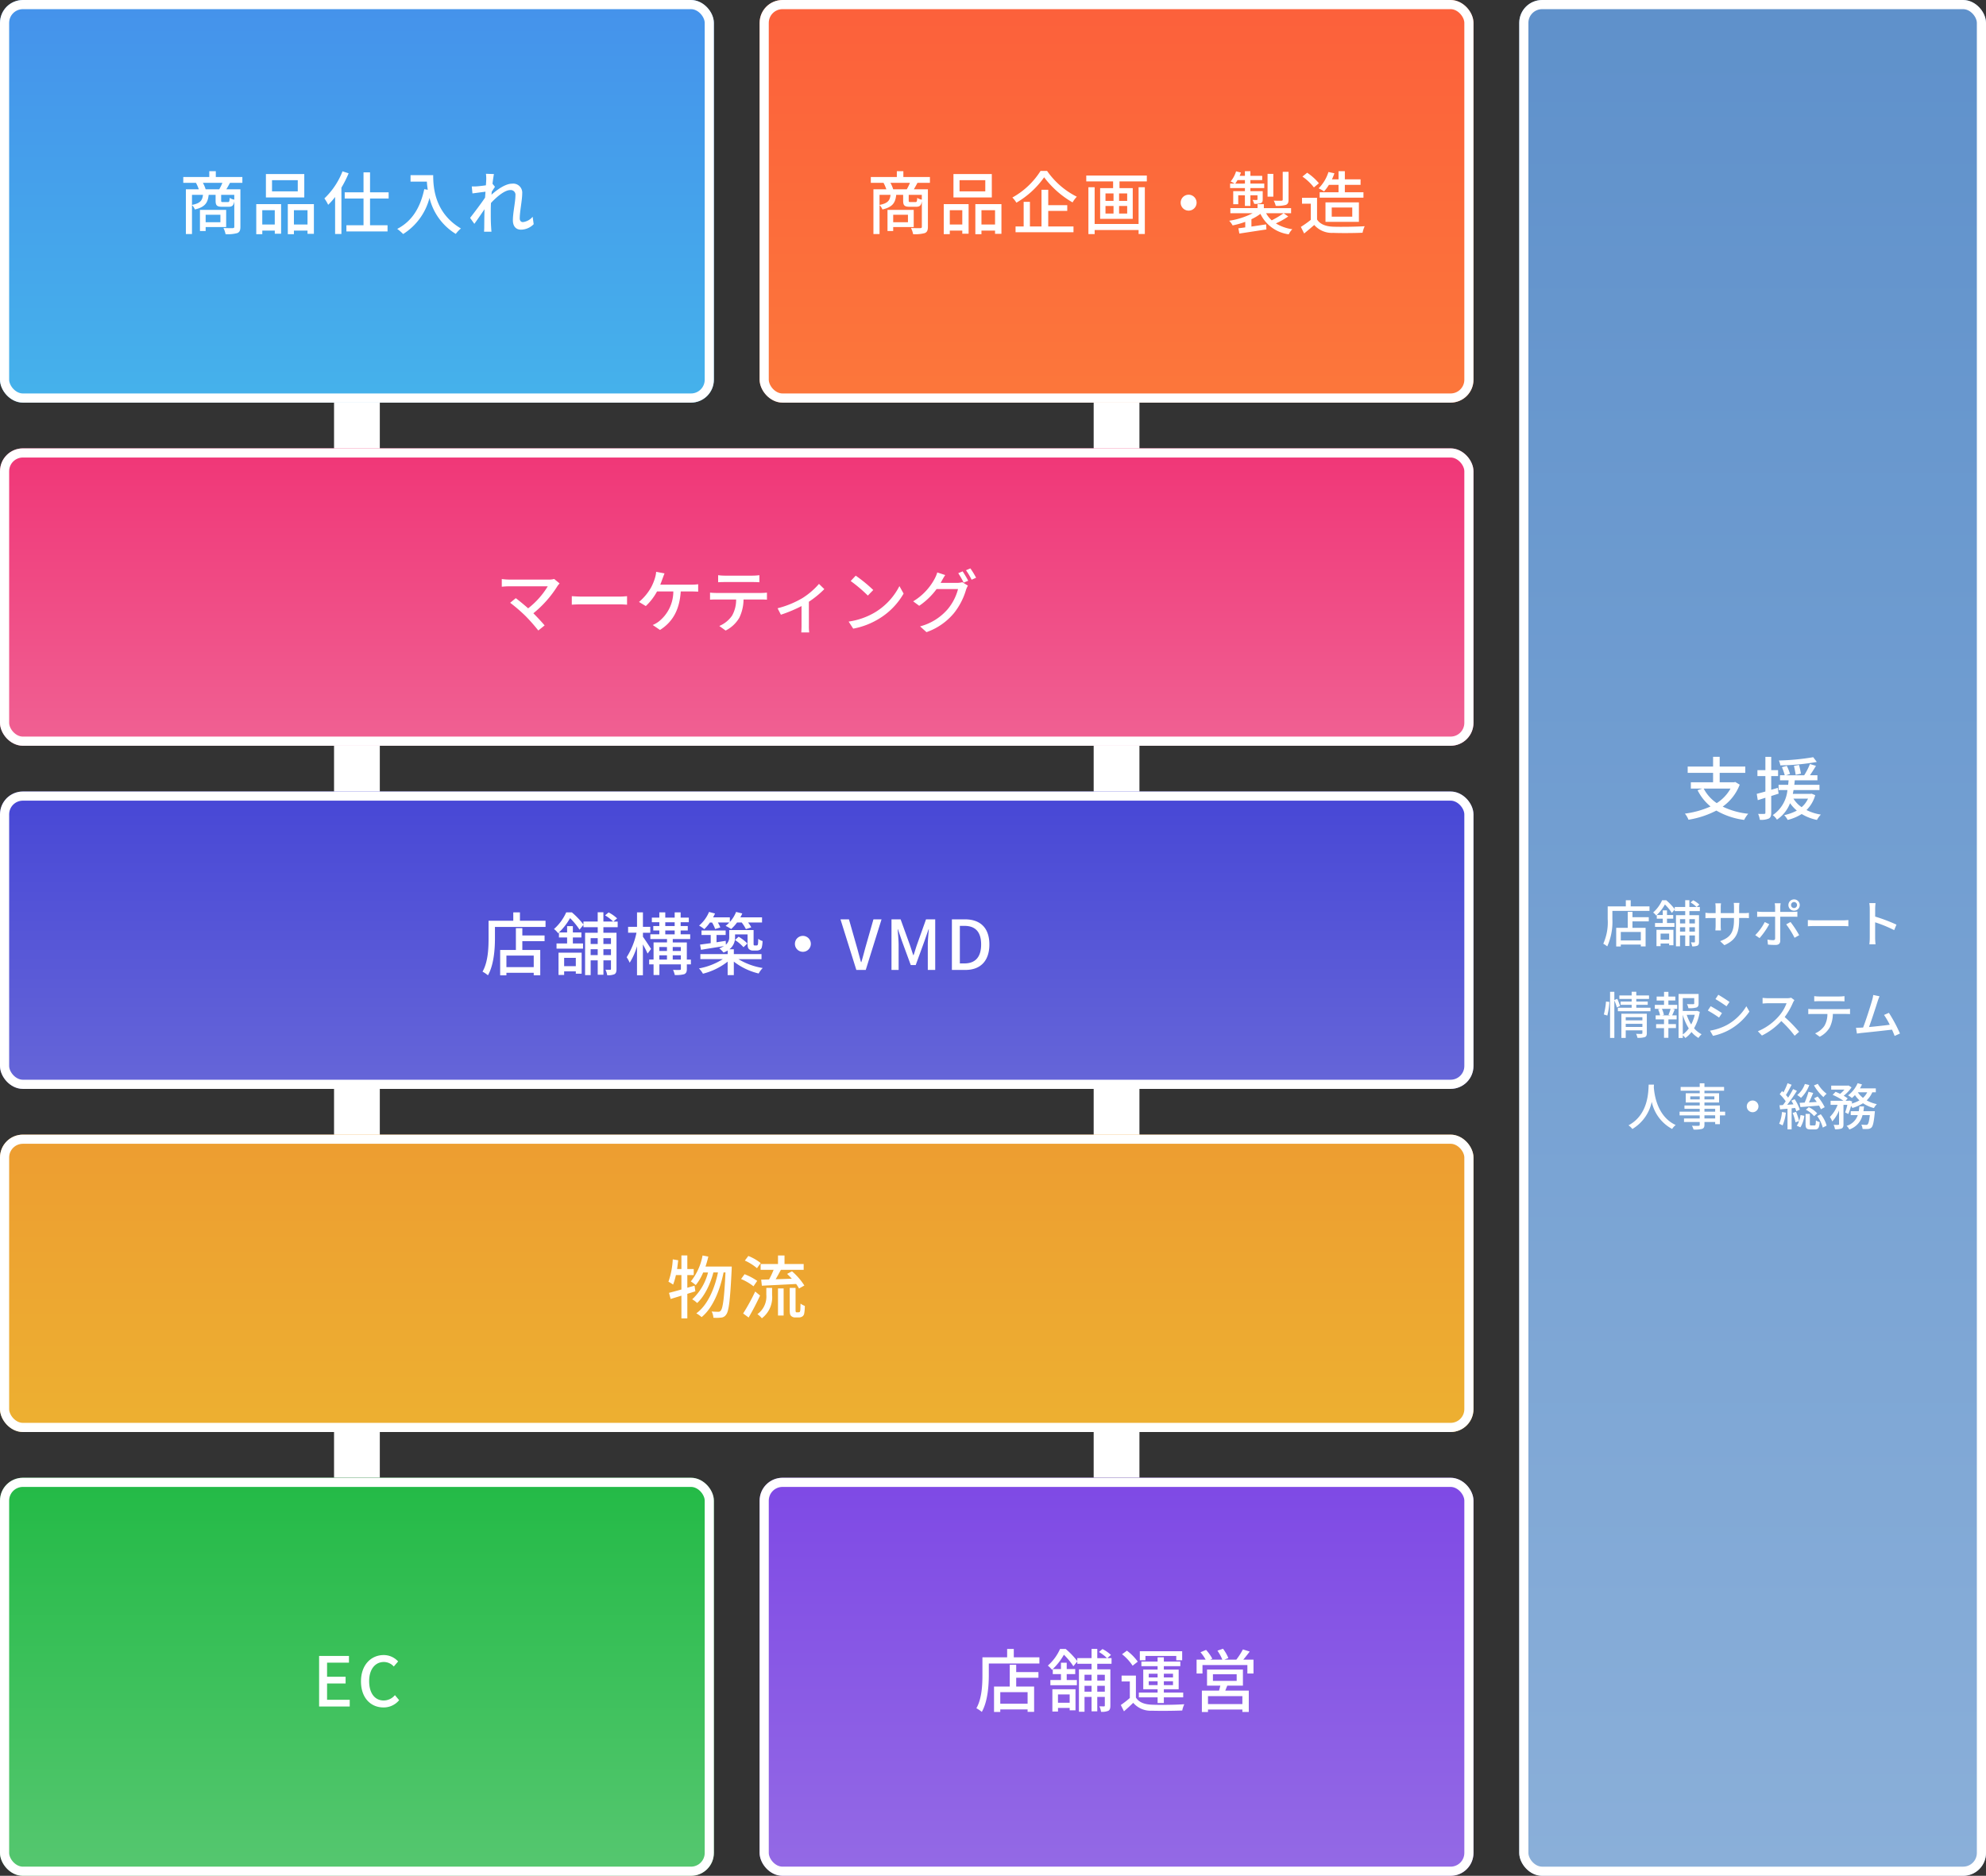
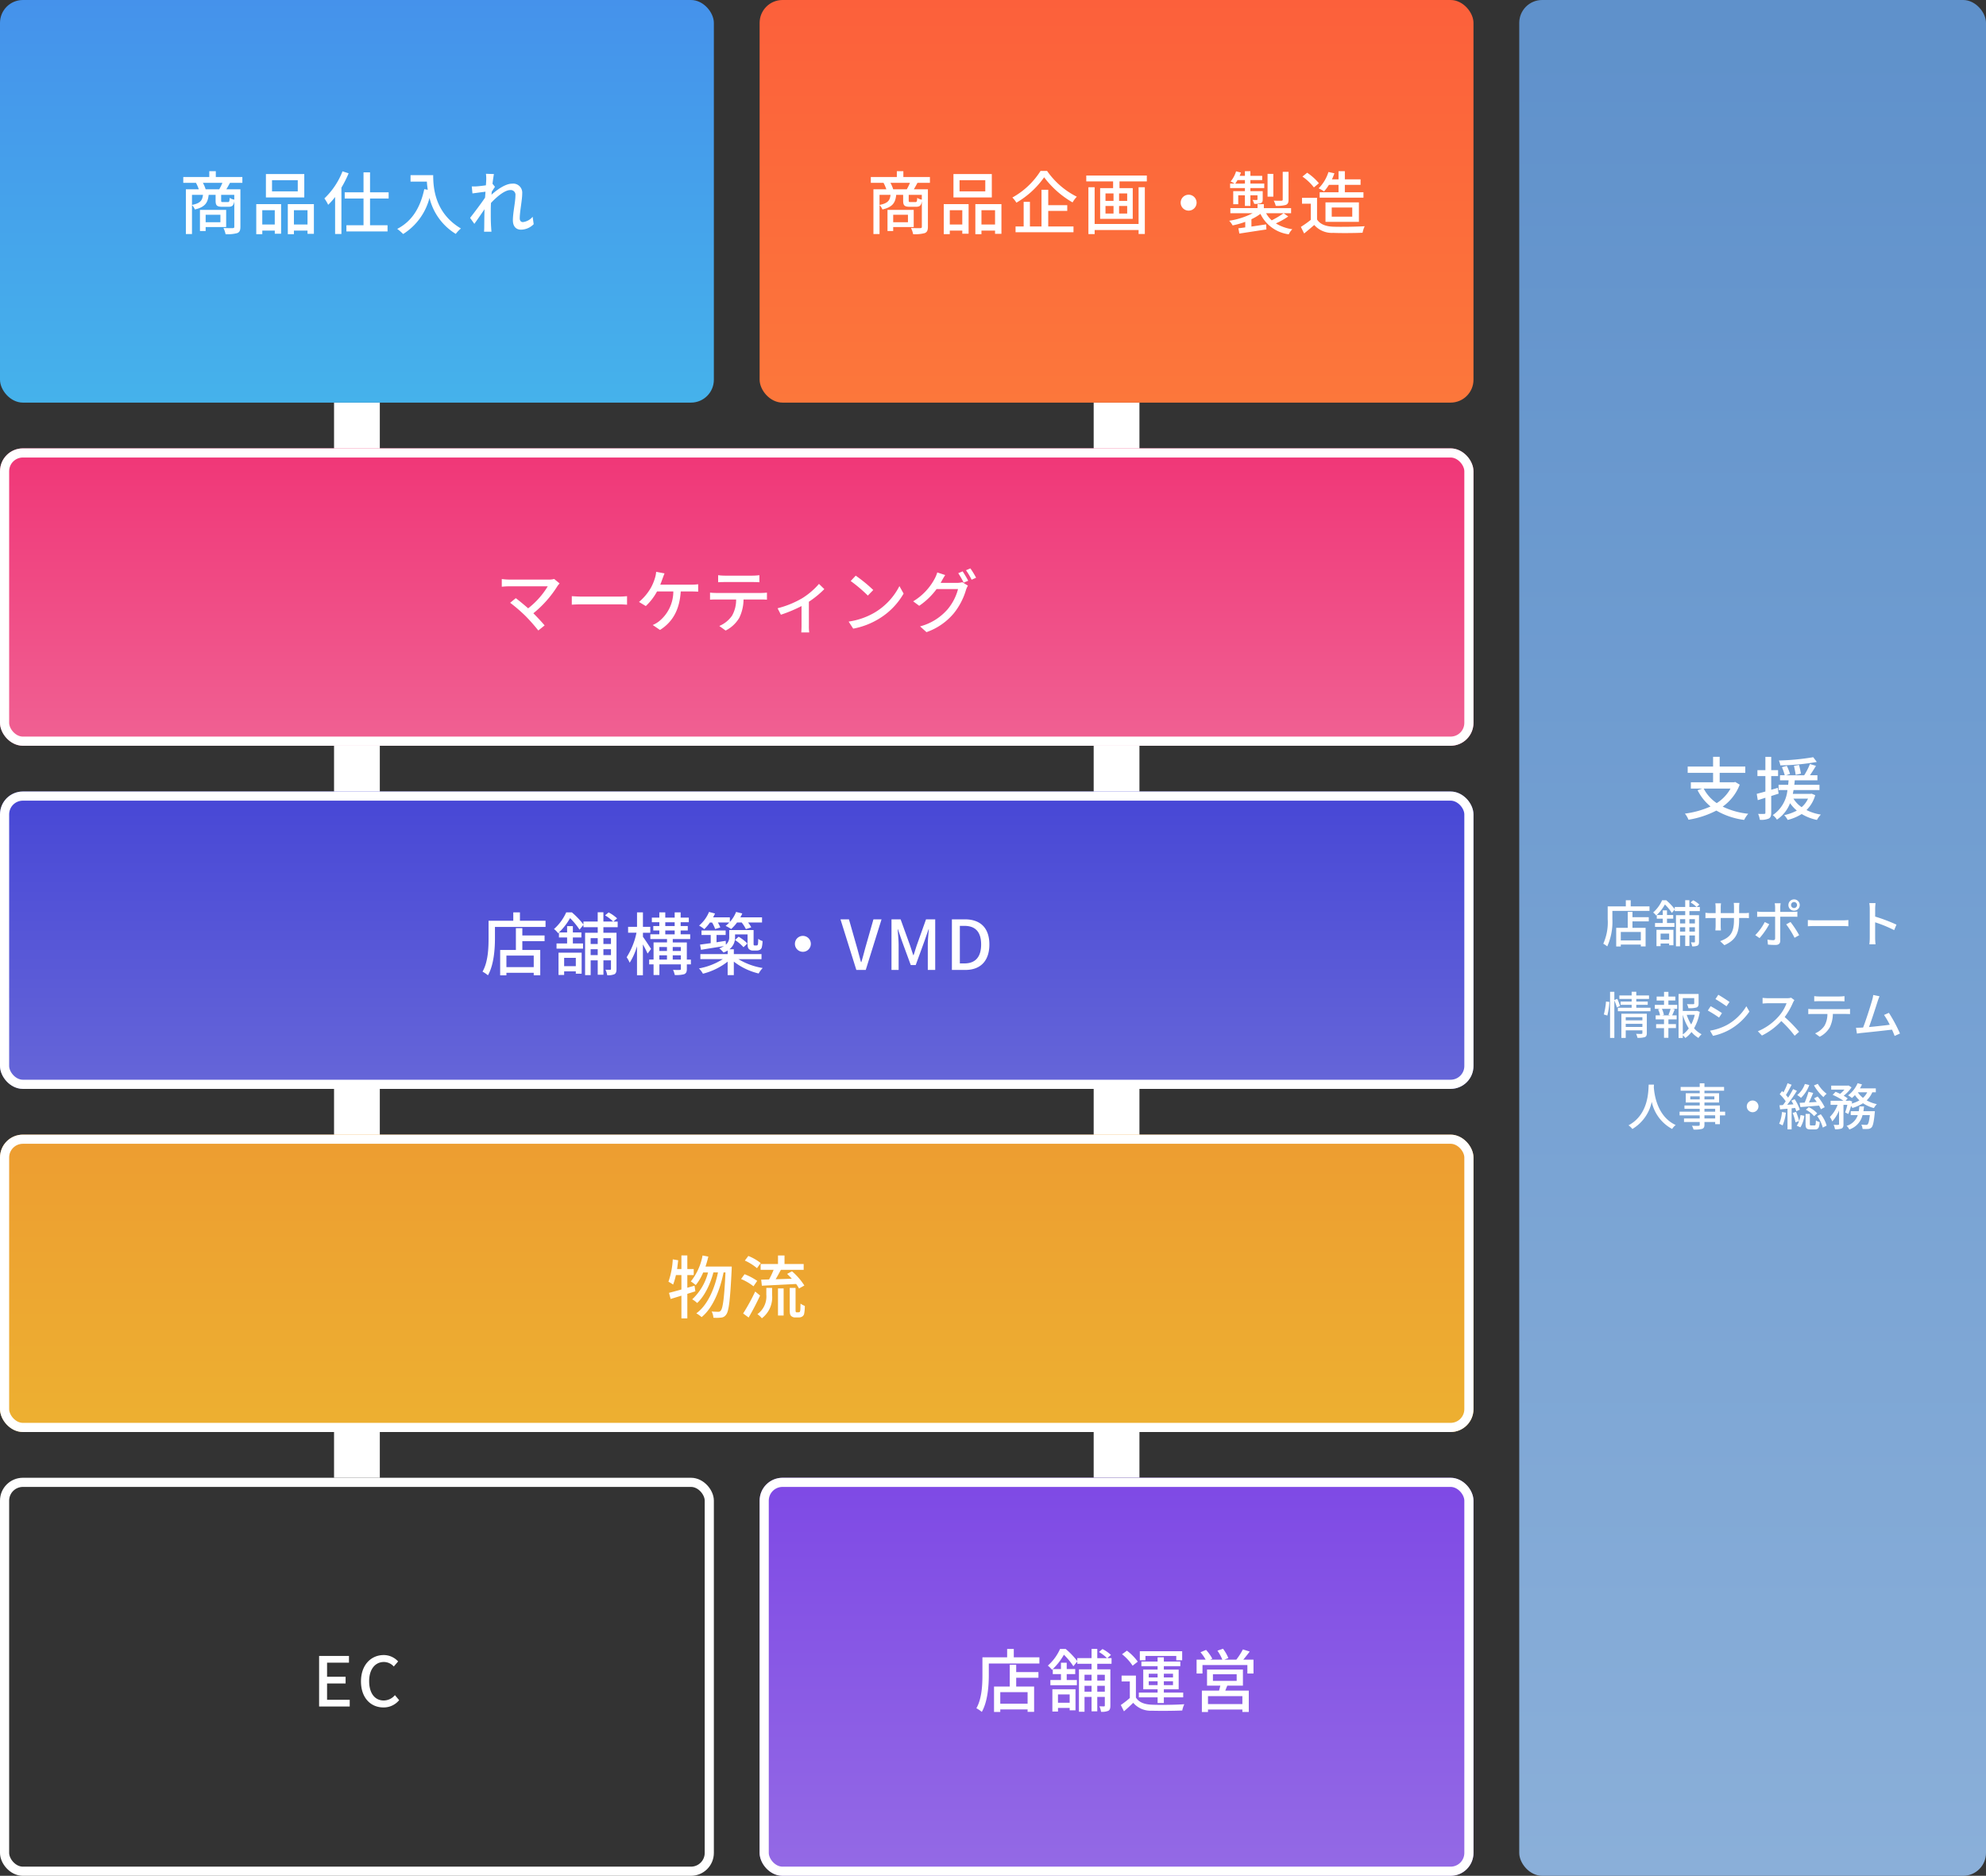
<svg xmlns="http://www.w3.org/2000/svg" width="434" height="410">
  <rect width="100%" height="100%" fill="#333333" stroke="none" />
  <defs>
    <linearGradient id="a" x1=".5" x2=".5" y2="1" gradientUnits="objectBoundingBox">
      <stop offset="0" stop-color="#5f91cb" />
      <stop offset="1" stop-color="#8aafd9" />
    </linearGradient>
    <linearGradient id="b" x1=".5" x2=".5" y2="1" gradientUnits="objectBoundingBox">
      <stop offset="0" stop-color="#4592eb" />
      <stop offset="1" stop-color="#45b2eb" />
    </linearGradient>
    <linearGradient id="c" x1=".5" x2=".5" y2="1" gradientUnits="objectBoundingBox">
      <stop offset="0" stop-color="#23ba46" />
      <stop offset="1" stop-color="#56c770" />
    </linearGradient>
    <linearGradient id="d" x1=".5" x2=".5" y2="1" gradientUnits="objectBoundingBox">
      <stop offset="0" stop-color="#fc603b" />
      <stop offset="1" stop-color="#fc773b" />
    </linearGradient>
    <linearGradient id="e" x1=".5" x2=".5" y2="1" gradientUnits="objectBoundingBox">
      <stop offset="0" stop-color="#7e49e5" />
      <stop offset="1" stop-color="#946ae5" />
    </linearGradient>
    <linearGradient id="f" x1=".5" x2=".5" y2="1" gradientUnits="objectBoundingBox">
      <stop offset="0" stop-color="#f03677" />
      <stop offset="1" stop-color="#f06193" />
    </linearGradient>
    <linearGradient id="g" x1=".5" x2=".5" y2="1" gradientUnits="objectBoundingBox">
      <stop offset="0" stop-color="#4747d6" />
      <stop offset="1" stop-color="#6666d8" />
    </linearGradient>
    <linearGradient id="h" x1=".5" x2=".5" y2="1" gradientUnits="objectBoundingBox">
      <stop offset="0" stop-color="#ed9d31" />
      <stop offset="1" stop-color="#edb031" />
    </linearGradient>
  </defs>
  <path fill="#fff" d="M73 88h10v235H73zm166 0h10v235h-10z" />
  <g transform="translate(332)" stroke="#fff" stroke-width="2" fill="url(#a)">
    <rect width="102" height="410" rx="5" stroke="none" />
-     <rect x="1" y="1" width="100" height="408" rx="4" fill="none" />
  </g>
  <g stroke="#fff" stroke-width="2" fill="url(#b)">
    <rect width="156" height="88" rx="5" stroke="none" />
-     <rect x="1" y="1" width="154" height="86" rx="4" fill="none" />
  </g>
  <g transform="translate(0 323)" stroke="#fff" stroke-width="2" fill="url(#c)">
-     <rect width="156" height="87" rx="5" stroke="none" />
    <rect x="1" y="1" width="154" height="85" rx="4" fill="none" />
  </g>
  <g transform="translate(166)" stroke="#fff" stroke-width="2" fill="url(#d)">
    <rect width="156" height="88" rx="5" stroke="none" />
-     <rect x="1" y="1" width="154" height="86" rx="4" fill="none" />
  </g>
  <g transform="translate(166 323)" stroke="#fff" stroke-width="2" fill="url(#e)">
    <rect width="156" height="87" rx="5" stroke="none" />
    <rect x="1" y="1" width="154" height="85" rx="4" fill="none" />
  </g>
  <g transform="translate(0 98)" stroke="#fff" stroke-width="2" fill="url(#f)">
    <rect width="322" height="65" rx="5" stroke="none" />
    <rect x="1" y="1" width="320" height="63" rx="4" fill="none" />
  </g>
  <g transform="translate(0 173)" stroke="#fff" stroke-width="2" fill="url(#g)">
    <rect width="322" height="65" rx="5" stroke="none" />
    <rect x="1" y="1" width="320" height="63" rx="4" fill="none" />
  </g>
  <g transform="translate(0 248)" stroke="#fff" stroke-width="2" fill="url(#h)">
    <rect width="322" height="65" rx="5" stroke="none" />
    <rect x="1" y="1" width="320" height="63" rx="4" fill="none" />
  </g>
  <path d="M48.165 46.94v1.635H44.94V46.94zm1.26 2.685v-3.75h-5.73V50.5h1.245v-.87zm-4.485-8.25a7.347 7.347 0 00-.6-1.41h4.26a11.162 11.162 0 01-.69 1.41zm6.255 2.265a2.658 2.658 0 01-1.005-.39c-.045.81-.1.915-.39.915h-1.08c-.345 0-.39-.03-.39-.33V42.59h2.865zm-9.24-1.05h2.4c-.135 1.245-.6 1.845-2.4 2.2zm11.01-2.625V38.69H47.16v-1.275h-1.425v1.275H40.05v1.275h2.775a8.365 8.365 0 01.615 1.41h-2.82v9.78h1.335v-6.33a2.8 2.8 0 01.63.96c2.22-.525 2.835-1.455 3.015-3.2h1.515v1.26c0 1.05.27 1.35 1.44 1.35h1.4c.765 0 1.095-.255 1.245-1.215v5.57c0 .225-.075.3-.345.315-.255 0-1.125.015-2.025-.03a5.345 5.345 0 01.465 1.35 7.9 7.9 0 002.565-.24c.525-.225.675-.645.675-1.38v-8.19H49.46c.255-.4.51-.885.8-1.41zm12.105 1.86h-5.625V39.38h5.625zm1.425-3.78H58.11v5.115h8.385zm-6.45 7.9v3.125h-2.73v-3.12zM56 51.185h1.32v-.78h2.73v.675h1.38v-6.465H56zm8.23-2.115v-3.12h2.97v3.12zm-1.335-4.455v6.57h1.335v-.78h2.97v.705h1.395v-6.495zm11.955-7.17a16.38 16.38 0 01-3.96 5.925 8.677 8.677 0 01.825 1.395 14.279 14.279 0 001.515-1.71v8.085h1.38V41.015a24.5 24.5 0 001.575-3.135zm10.08 5.94v-1.35h-4.065V37.67H79.44v4.365h-4.11v1.35h4.11v5.85H75.7v1.35h8.99v-1.35h-3.825v-5.85zm4.785-5.1v1.41h3.57a16.575 16.575 0 00.195 1.785l-.765-.135c-.87 4.065-2.685 7.02-5.91 8.685a10.669 10.669 0 011.295 1.125 13.229 13.229 0 005.76-7.9 12.727 12.727 0 005.74 7.87 7.048 7.048 0 011.125-1.185c-5.715-3.375-6.06-8.94-6.06-11.655zm16.545.915c0 .165-.03.66-.075 1.305-.72.105-1.5.195-1.965.225a9.54 9.54 0 01-1.125.015l.15 1.53c.9-.12 2.145-.285 2.85-.375L106 43.2c-.81 1.215-2.445 3.375-3.27 4.425l.93 1.305c.63-.87 1.515-2.16 2.22-3.2-.045 1.665-.045 2.52-.06 3.93 0 .24-.015.675-.045.99h1.625c-.03-.315-.06-.75-.075-1.02-.09-1.365-.075-2.43-.075-3.735 0-.465.015-.99.045-1.53 1.305-1.41 3.03-2.82 4.2-2.82a1.03 1.03 0 011.14 1.185c0 1.41-.555 3.765-.555 5.415 0 1.335.7 2.055 1.755 2.055a3.941 3.941 0 002.79-1.2l-.225-1.625a3.266 3.266 0 01-2.13 1.17c-.465 0-.69-.36-.69-.81 0-1.545.54-3.96.54-5.475a1.974 1.974 0 00-2.205-2.115c-1.485 0-3.33 1.35-4.515 2.415.03-.225.045-.435.06-.645.24-.375.525-.81.705-1.08l-.5-.63-.045.015c.12-.99.24-1.785.315-2.175l-1.74-.06a8.344 8.344 0 01.065 1.215zm16.025 88.32l-1.185-.975a3.851 3.851 0 01-1.155.135h-8.67a13 13 0 01-1.62-.12v1.68c.315-.03 1.02-.09 1.62-.09h8.43a17.687 17.687 0 01-4.29 4.815c-1.005-.885-2.13-1.8-2.7-2.22l-1.23 1.005a35.183 35.183 0 013.375 2.91 38.723 38.723 0 012.775 3.15l1.38-1.11c-.6-.72-1.575-1.77-2.46-2.655a23.979 23.979 0 005.3-6c.1-.145.265-.33.43-.525zm2.67 2.79v1.86c.51-.045 1.41-.075 2.235-.075h8.16c.66 0 1.35.06 1.68.075v-1.86c-.375.03-.96.09-1.68.09h-8.16c-.81 0-1.74-.06-2.235-.09zm20.265-4.98l-1.83-.345a6.155 6.155 0 01-.255 1.335 11.157 11.157 0 01-.855 2.08 11.636 11.636 0 01-2.64 3.17l1.485.9a12.576 12.576 0 002.46-3.2h3.555a8.382 8.382 0 01-3.195 6.59 6.067 6.067 0 01-1.305.75l1.59 1.08c2.64-1.665 4.275-4.26 4.53-8.415h2.34c.345 0 .96.015 1.47.045v-1.62a10.284 10.284 0 01-1.47.09h-6.81c.195-.48.36-.945.495-1.32.12-.315.285-.78.435-1.14zm11.715.39v1.545c.42-.03.975-.045 1.47-.045h6.045c.465 0 1.02.015 1.5.045v-1.545a12.826 12.826 0 01-1.5.1h-6.06a11.45 11.45 0 01-1.455-.1zm-1.77 3.81v1.545c.405-.03.915-.045 1.365-.045h4.335a6.99 6.99 0 01-.9 3.555 6.435 6.435 0 01-2.775 2.235l1.38 1a7.21 7.21 0 002.985-2.785 9.33 9.33 0 00.93-4.005h3.855c.39 0 .915.015 1.26.045v-1.545c-.375.045-.945.075-1.26.075h-9.81a13.144 13.144 0 01-1.365-.075zm14.76 3.42l.72 1.41a30.64 30.64 0 004.515-1.89v4.32c0 .48-.03 1.185-.06 1.44h1.74a9.562 9.562 0 01-.075-1.44v-5.265a20.969 20.969 0 003.375-2.76l-1.17-1.14a16.121 16.121 0 01-3.645 3.12 20.7 20.7 0 01-5.4 2.205zM187 125.825l-1.1 1.17a32.534 32.534 0 013.75 3.18l1.185-1.215a31.476 31.476 0 00-3.835-3.135zm-1.55 10.035l1 1.545a16.539 16.539 0 005.75-2.235 15.337 15.337 0 005.265-5.43l-.915-1.635a14.282 14.282 0 01-5.2 5.655 15.586 15.586 0 01-5.9 2.1zm24.915-10.98l-.96.405a17.9 17.9 0 011.185 2.07l.99-.42a21.737 21.737 0 00-1.215-2.055zm1.695-.645l-.96.405a15.054 15.054 0 011.23 2.07l.975-.435a17.731 17.731 0 00-1.245-2.04zm-5.5 1.455l-1.74-.57a7.028 7.028 0 01-.555 1.35 12.83 12.83 0 01-4.71 4.965l1.32.975a15.54 15.54 0 003.8-3.66h4.685a11.264 11.264 0 01-2.28 4.425 12.005 12.005 0 01-6.015 3.735l1.4 1.26a13.637 13.637 0 006-4.155 14.846 14.846 0 002.64-5.1 5.134 5.134 0 01.415-.915l-1.23-.75a4.005 4.005 0 01-1.125.15h-3.615c.09-.135.15-.255.225-.39.165-.3.48-.87.78-1.32zm-89.923 85.695h-5.97v-2.52h5.97zm-2.49-8.52h-1.41v4.77H109.3v5.55h1.365v-.555h5.97v.54h1.425v-5.535h-3.915v-1.92h4.86v-1.245h-4.86zm-.525-1.62v-1.83h-1.455v1.83h-5.4v3.81c0 2.145-.1 5.19-1.32 7.32a7.11 7.11 0 011.185.8c1.305-2.3 1.53-5.775 1.53-8.115v-2.46h11.055v-1.35zm12.21 8.115v1.815h-2.55v-1.815zm-3.78 3.74h1.23v-.785h2.55v.51h1.275v-4.6h-5.055zm11.46-8.04v1.27h-1.65v-1.275zm-1.65 3.705v-1.295h1.65v1.29zm-2.79 0v-1.295h1.545v1.29zm1.545-3.705v1.27h-1.545v-1.275zm4.365-2.4v-1.23h-.93l.8-.7a8.292 8.292 0 00-1.852-1.3l-.78.645a8.68 8.68 0 011.77 1.35h-2.13V199.4h-1.245v2.025H127.5v.645a17.256 17.256 0 00-2.535-2.655h-1.23a10.643 10.643 0 01-2.67 3.645 4.731 4.731 0 01.9.915l.18-.165v1.1h1.785v1.3h-2.31v1.14h5.79v-1.14h-2.22v-1.3h1.86v-1.1h-1.86v-1.38h-1.26v1.38h-1.785a13.451 13.451 0 002.43-3.135 15.206 15.206 0 012.07 2.52l.855-1.05v.51h3.12v1.215h-2.76v9.27h1.215v-3.24h1.545v3.15h1.245v-3.15h1.65v1.875c0 .15-.06.195-.195.195s-.54 0-1.005-.015a3.849 3.849 0 01.375 1.2 3.529 3.529 0 001.6-.225c.345-.21.435-.57.435-1.14v-7.92h-2.865v-1.215zm7.29 4.755c-.24-.4-1.35-2.1-1.77-2.655v-.89h1.605v-1.29H140.5v-3.165h-1.29v3.165h-1.95v1.29h1.83a16 16 0 01-2.145 5.355 7.061 7.061 0 01.66 1.2 13.993 13.993 0 001.6-3.6v6.345h1.29v-6.75c.39.7.825 1.53 1.02 2.01zm4.74 2.325v-.93h1.77v.93zm-2.925-.93h1.665v.93h-1.665zm1.665-1.815v.855h-1.665v-.86zm3.03 0v.855h-1.77v-.86zm-3.4-3.615h2.055v.84h-2.055zm0-1.8h2.055v.82h-2.055zm5.595 8.16h-.885v-3.75h-3.075v-.74h3.81v-1.035h-2.085v-.84h1.56v-.975h-1.56v-.825h1.785v-1.005h-1.785v-1.155h-1.305v1.155h-2.055v-1.155h-1.3v1.155h-1.635v1.005h1.635v.825h-1.32v.975h1.32v.84h-1.965v1.035h3.645v.735h-2.94v3.75h-.96v1.05h.96v2.325h1.275v-2.325h4.695v.975c0 .18-.06.24-.24.24-.2.015-.84.015-1.47-.015a5.218 5.218 0 01.375 1.125 6.668 6.668 0 002.07-.18c.435-.21.57-.525.57-1.155v-.99h.885zm4.635-8.1a7.926 7.926 0 01.67 1.42l1.125-.345a7.7 7.7 0 00-.525-1.08h2.49a6.185 6.185 0 01-.81.735 8.761 8.761 0 011.215.69 9.272 9.272 0 001.29-1.425h1.02a8.311 8.311 0 01.913 1.44l1.172-.375a5.468 5.468 0 00-.69-1.065h3.045v-1.125h-4.74a7.5 7.5 0 00.42-.855l-1.35-.33a7.144 7.144 0 01-1.365 2.19v-1.005h-3.66a8.772 8.772 0 00.42-.84l-1.305-.345a7.931 7.931 0 01-2.175 2.985 8.013 8.013 0 011.14.78 10.113 10.113 0 001.23-1.455zm10.8 8.01v-1.11h-6.049v-1.05h-.963a3.229 3.229 0 001.232-2.69v-.57h2.73v1.89c0 .87.09 1.125.33 1.35a1.294 1.294 0 00.885.3h.7a1.609 1.609 0 00.735-.15.849.849 0 00.45-.51 6.508 6.508 0 00.18-1.425 2.561 2.561 0 01-.942-.485c-.015.525-.03.93-.06 1.11a.464.464 0 01-.135.3.6.6 0 01-.255.045h-.313a.244.244 0 01-.21-.075c-.045-.045-.045-.21-.045-.465v-2.83h-5.325v1.485a2.079 2.079 0 01-.735 1.71l-.03-.84c-.675.105-1.35.21-2.01.315v-1.59h1.995v-.99H153.3v.99h2.01v1.785c-.87.12-1.665.225-2.325.315l.2 1.14c1.38-.24 3.225-.525 5.01-.81a5.444 5.444 0 01-1.02.48 4.964 4.964 0 01.93.93 5.777 5.777 0 00.915-.45v.78h-5.97v1.11h4.9a14.525 14.525 0 01-5.208 2.025 5.427 5.427 0 01.87 1.155 14.421 14.421 0 005.4-2.64v2.955h1.35v-2.955a14.251 14.251 0 005.43 2.595 5.279 5.279 0 01.885-1.2 14.783 14.783 0 01-5.31-1.935zm-5.795-4.19a9.072 9.072 0 011.86 1.575l.855-.81a9.358 9.358 0 00-1.92-1.485zm14.835-.9a1.741 1.741 0 00-1.74 1.74 1.741 1.741 0 001.74 1.74 1.741 1.741 0 001.74-1.74 1.741 1.741 0 00-1.74-1.74zm11.685 7.44h2.055l3.45-11.055h-1.77l-1.635 5.73c-.36 1.26-.615 2.34-1.005 3.615h-.075c-.375-1.275-.63-2.355-1-3.615l-1.635-5.73h-1.85zm7.68 0h1.56v-5.46c0-.99-.135-2.415-.21-3.42h.06l.87 2.55 1.935 5.265h1.08l1.92-5.265.885-2.55h.06c-.09 1.005-.225 2.43-.225 3.42V212h1.62v-11.055h-2.01l-1.995 5.6c-.255.735-.465 1.485-.72 2.22h-.075c-.255-.735-.48-1.485-.735-2.22l-2.025-5.6h-1.994zm13.2 0h2.955c3.3 0 5.235-1.98 5.235-5.565s-1.935-5.49-5.325-5.49h-2.864zm1.74-1.425v-8.205h1.005c2.37 0 3.645 1.305 3.645 4.065s-1.275 4.14-3.645 4.14zm-57.982 70.44l-1.575.45V278.7h1.4v-1.32h-1.4v-2.97h-1.29v2.97h-.945c.09-.63.165-1.275.24-1.92l-1.185-.2a17.354 17.354 0 01-.945 4.89 8.4 8.4 0 011.02.63 14.694 14.694 0 00.615-2.08h1.2v3.15c-1.02.285-1.965.54-2.715.735l.36 1.335 2.355-.72v4.97h1.29v-5.37c.585-.18 1.17-.36 1.755-.555zm2.4-4.185c.225-.69.45-1.425.615-2.175l-1.26-.24a12.715 12.715 0 01-2.565 5.67 10.6 10.6 0 011.08.8 11.257 11.257 0 001.62-2.76h1.065a12.148 12.148 0 01-3.465 5.875 5.035 5.035 0 011.08.8c1.59-1.415 2.895-4.16 3.555-6.68h1c-.745 3.63-2.32 7.215-4.735 8.94a6.325 6.325 0 011.155.825c2.43-1.95 4.035-5.895 4.8-9.765h.42c-.27 5.7-.585 7.83-1.02 8.325a.575.575 0 01-.54.27c-.285 0-.84 0-1.47-.06a3.3 3.3 0 01.39 1.365 8.66 8.66 0 001.695-.03 1.416 1.416 0 001.095-.66c.585-.735.87-3.105 1.2-9.84.015-.18.015-.66.015-.66zm12.045-.555v1.275h2.835a16.812 16.812 0 01-.99 2.1l-1.725.05.15 1.32c2-.09 4.8-.24 7.485-.375a6.627 6.627 0 01.63.99l1.17-.66a13.926 13.926 0 00-2.7-3.105l-1.065.57c.33.315.69.675 1.02 1.05-1.2.045-2.415.09-3.525.12.375-.63.78-1.38 1.14-2.055h4.98v-1.275h-4.185v-1.86h-1.425v1.86zm.015-.21a11 11 0 00-2.7-1.545l-.765 1.005a11.55 11.55 0 012.655 1.665zm-.765 3.9a12.834 12.834 0 00-2.76-1.455l-.765 1.05a11.472 11.472 0 012.715 1.59zm-.435 2.325a44.841 44.841 0 01-2.635 4.8l1.2.885a58.54 58.54 0 002.5-4.8zm2.43.69a4.758 4.758 0 01-1.95 4.26 4.668 4.668 0 01.975.9 5.761 5.761 0 002.235-5.13v-1.515h-1.26zm2.55 4.56h1.23v-5.925h-1.23zm4.125-.7a.293.293 0 01-.21-.06c-.06-.075-.075-.21-.075-.48v-4.8h-1.275v4.7c0 .96.075 1.215.315 1.44a1.26 1.26 0 00.885.32h.75a1.424 1.424 0 00.75-.18.962.962 0 00.45-.615 9.238 9.238 0 00.15-1.725 4.036 4.036 0 01-.945-.51c-.015.69-.03 1.215-.045 1.455-.045.225-.09.345-.15.39a.481.481 0 01-.27.06zm24.275-239.9v1.635h-3.225V46.94zm1.26 2.685v-3.75h-5.73V50.5h1.245v-.87zm-4.485-8.25a7.347 7.347 0 00-.6-1.41h4.26a11.162 11.162 0 01-.69 1.41zm6.255 2.265a2.658 2.658 0 01-1.005-.39c-.045.81-.1.915-.39.915h-1.08c-.345 0-.39-.03-.39-.33V42.59h2.865zm-9.24-1.05h2.4c-.135 1.245-.6 1.845-2.4 2.2zm11.01-2.625V38.69h-5.805v-1.275h-1.425v1.275H190.3v1.275h2.775a8.365 8.365 0 01.615 1.41h-2.82v9.78h1.335v-6.33a2.8 2.8 0 01.63.96c2.22-.525 2.835-1.455 3.015-3.2h1.515v1.26c0 1.05.27 1.35 1.44 1.35h1.4c.765 0 1.095-.255 1.245-1.215v5.57c0 .225-.075.3-.345.315-.255 0-1.125.015-2.025-.03a5.345 5.345 0 01.465 1.35 7.9 7.9 0 002.555-.24c.525-.225.675-.645.675-1.38v-8.19H199.7c.255-.4.51-.885.795-1.41zm12.1 1.86h-5.625V39.38h5.625zm1.425-3.78h-8.38v5.115h8.385zm-6.45 7.9v3.125h-2.73v-3.12zm-4.05 5.235h1.32v-.775h2.73v.675h1.38v-6.465h-5.43zm8.24-2.11v-3.12h2.97v3.12zm-1.335-4.455v6.57h1.335v-.78h2.97v.705h1.395v-6.495zm14.25-7.26a17.035 17.035 0 01-6.165 5.82 6.068 6.068 0 01.885 1.125 19.222 19.222 0 006.06-5.55 20.724 20.724 0 006.21 5.49 6.729 6.729 0 01.93-1.245 17.391 17.391 0 01-6.5-5.64zm1.68 8.745h4.155v-1.26h-4.155v-3.36H227.6v8.02h-2.53v-5.38h-1.37v5.38h-1.77v1.265h12.66V49.5h-5.52zm19.74 2.85h-9.6v-8.025h-1.365V51.17h1.365v-.9h9.6v.87h1.365V40.925h-1.365zm-2.49-5.04h-1.77v-1.635h1.77zm0 2.76h-1.77v-1.65h1.77zm-4.74-1.65h1.755v1.65h-1.755zm0-2.745h1.755v1.635h-1.755zm-4.2-3.915v1.29h5.865v1.47h-2.835v6.705h7.125V41.12h-2.895v-1.47h5.97v-1.29zm22.365 4.2a1.741 1.741 0 00-1.74 1.74 1.741 1.741 0 001.74 1.74 1.741 1.741 0 001.74-1.74 1.741 1.741 0 00-1.74-1.74zm21.84-5.01h-1.275v6.075c0 .165-.06.225-.27.24s-.945.015-1.695-.015a4.816 4.816 0 01.435 1.14 7.02 7.02 0 002.2-.2c.465-.2.6-.495.6-1.155zm-3.33.45H277v4.98h1.26zm-8.325 2.13a8.482 8.482 0 00.5-.765h1.62v.765zm2.115 1.65h-2.55v2.85h1.095v-1.95h1.455v2.325h1.2V42.68h1.55v.885c0 .105-.03.135-.165.15s-.48 0-.915-.015a4.3 4.3 0 01.36.855 3.787 3.787 0 001.44-.15c.345-.15.42-.375.42-.855v-1.77h-2.69v-.675h3.03v-.975h-3.03v-.765h2.58v-.93h-2.58v-1.02h-1.2v1.02h-1.15c.1-.24.195-.48.285-.72l-1.065-.27a6.438 6.438 0 01-1.185 2.22 6.137 6.137 0 01.87.465h-.99v.975h3.24zm8.46 4.82a19.775 19.775 0 01-2.6 1.56 5.891 5.891 0 01-1.23-1.56h5.46v-1.11h-5.95v-.86h-1.38v.855h-5.94V46.6h4.89a16.847 16.847 0 01-5.145 1.65 4.822 4.822 0 01.75 1.02 18.5 18.5 0 002.76-.78v1.21c-.555.075-1.065.15-1.5.195l.21 1.155c1.59-.24 3.81-.585 5.91-.9l-.06-1.11c-1.08.165-2.19.33-3.21.48v-1.605a11.151 11.151 0 001.965-1.17 8.032 8.032 0 006.195 4.47 3.623 3.623 0 01.78-1.11 9.455 9.455 0 01-3.6-1.275 16.058 16.058 0 002.7-1.515zm12-6.195v1.62h-4.125V43.2h9.57v-1.18h-4.065V40.4h3.435v-1.2h-3.435v-1.785h-1.38V39.2h-1.44a12.8 12.8 0 00.54-1.32l-1.305-.285a8.73 8.73 0 01-2.145 3.57 7.59 7.59 0 011.185.675 10.247 10.247 0 001.065-1.44zm-1.485 4.945h4.485v2h-4.485zm5.94 3.135v-4.26h-7.305v4.26zm-8.745-8.43a11.779 11.779 0 00-2.565-2.3l-1.035.84a11.269 11.269 0 012.505 2.37zm-.405 3.18h-3.285v1.29h1.92v3.525a22.612 22.612 0 01-2.175 1.545l.72 1.44c.78-.645 1.5-1.245 2.205-1.86a5.137 5.137 0 004.14 1.725c1.71.075 4.725.045 6.42-.03a6.354 6.354 0 01.465-1.425c-1.875.12-5.2.165-6.87.105-1.65-.06-2.88-.54-3.54-1.575zM69.735 373h6.69v-1.47h-4.95v-3.57h4.05v-1.47h-4.05v-3.075h4.785v-1.47h-6.525zm14.055.2a4.359 4.359 0 003.435-1.59l-.925-1.1a3.194 3.194 0 01-2.45 1.17c-1.95 0-3.18-1.605-3.18-4.23 0-2.595 1.32-4.185 3.225-4.185a2.936 2.936 0 012.16.99l.945-1.11a4.255 4.255 0 00-3.135-1.395c-2.79 0-4.98 2.16-4.98 5.76s2.13 5.69 4.905 5.69zm140.77-.815h-5.97v-2.52h5.97zm-2.49-8.52h-1.41v4.77h-3.435v5.55h1.365v-.555h5.97v.54h1.425v-5.535h-3.915v-1.92h4.86v-1.245h-4.86zm-.525-1.62v-1.83h-1.455v1.83h-5.4v3.81c0 2.145-.105 5.19-1.32 7.32a7.11 7.11 0 011.185.8c1.305-2.3 1.53-5.775 1.53-8.115v-2.46h11.055v-1.35zm12.21 8.115v1.815H231.2v-1.815zm-3.78 3.74h1.23v-.785h2.55v.51h1.275v-4.6h-5.055zm11.46-8.04v1.27h-1.65v-1.275zm-1.65 3.7v-1.29h1.65v1.29zm-2.785 0v-1.29h1.54v1.29zm1.54-3.705v1.275H237v-1.275zm4.365-2.4v-1.23h-.93l.8-.7a8.292 8.292 0 00-1.845-1.29l-.78.645a8.68 8.68 0 011.77 1.35h-2.13v-2.03h-1.25v2.025h-3.12v.645a17.256 17.256 0 00-2.535-2.655h-1.23a10.643 10.643 0 01-2.67 3.645 4.731 4.731 0 01.9.915l.18-.165v1.1h1.785v1.3h-2.31v1.14h5.79v-1.14h-2.22v-1.3h1.86v-1.1h-1.86v-1.38h-1.26v1.38h-1.785a13.451 13.451 0 002.43-3.135 15.206 15.206 0 012.07 2.52l.855-1.05v.51h3.12v1.215h-2.76v9.27H237v-3.24h1.54v3.15h1.245v-3.15h1.65v1.875c0 .15-.06.195-.195.195s-.54 0-1.005-.015a3.849 3.849 0 01.375 1.2 3.529 3.529 0 001.605-.225c.345-.21.435-.57.435-1.14v-7.92h-2.865v-1.215zm7.41-1.71h6.735v.945h1.29v-1.98h-9.255v1.98h1.23zm.72 6.375v-.84h1.935v.84zm0-2.49h1.935v.81h-1.935zm5.3 0v.81h-2v-.81zm0 2.49h-2v-.84h1.995zm-3.365 3.915h1.365V371h4.23v-1.05h-4.23v-.73h3.24v-4.29h-3.24v-.75h3.6v-1.005h-3.6v-.93h-1.365v.93h-3.54v1.005h3.54v.75h-3.135v4.29h3.135v.735h-4.1V371h4.1zm-4.335-9.045a11.15 11.15 0 00-2.37-2.4l-1.065.78a10.71 10.71 0 012.31 2.505zm-.405 3.045h-3.13v1.29h1.8v3.615a20.683 20.683 0 01-1.97 1.53l.69 1.38a55.656 55.656 0 002.025-1.86 5 5 0 004.065 1.725c1.74.06 4.92.03 6.645-.045a6.074 6.074 0 01.45-1.37c-1.905.135-5.385.18-7.08.1-1.665-.065-2.85-.53-3.495-1.565zm23.265 6.225h-7.515v-1.725h7.515zm-6.435-6.51h5.19v1.44h-5.19zm6.555 2.49v-3.525h-7.845v3.525h2.91c-.09.345-.18.735-.285 1.08h-3.75v4.68h1.335v-.54h7.515v.525h1.4v-4.665h-5.135c.135-.33.285-.705.435-1.08zm.075-5.685c.45-.525.945-1.155 1.41-1.77l-1.485-.465a15.685 15.685 0 01-1.44 2.235h-2.625l.885-.345a9.028 9.028 0 00-1.17-2.04l-1.215.42a10.609 10.609 0 011.065 1.965h-2.655l.465-.21a9.3 9.3 0 00-1.365-1.92l-1.215.51a10.15 10.15 0 011.125 1.62h-1.98v3.03h1.29v-1.845h9.81v1.845h1.335v-3.03zM378.17 172.36a8.876 8.876 0 01-3.015 3.18 8.755 8.755 0 01-2.85-3.18zm1.03-1.44l-.24.06h-3.16v-2.055h5.595v-1.38H375.8v-2.13h-1.44v2.13h-5.55v1.38h5.55v2.055h-4.86v1.38h2.505l-1.035.36a10.857 10.857 0 002.835 3.555 20.135 20.135 0 01-5.6 1.56 5.082 5.082 0 01.78 1.335 20.189 20.189 0 006.09-2 16.3 16.3 0 006.075 2.04 6.543 6.543 0 01.89-1.345 16.742 16.742 0 01-5.58-1.56 10.491 10.491 0 003.72-4.8zm17.04-5.415a52.6 52.6 0 01-7.5.72 4.557 4.557 0 01.32 1.065 48.909 48.909 0 007.965-.75zm-2.68 3.585a22.505 22.505 0 00-.42-1.89l-1.11.195c.15.63.315 1.47.375 1.965zm-4.875 4.38l-.195-1.27c-.465.15-.96.285-1.425.42v-2.99h1.5v-1.29h-1.5v-2.91h-1.275v2.91h-1.74v1.29h1.74v3.375c-.7.2-1.365.375-1.89.51l.225 1.38 1.665-.525v3.27c0 .21-.075.255-.27.255-.165.015-.72.015-1.32 0a4.453 4.453 0 01.375 1.29 4.212 4.212 0 001.95-.27c.405-.215.54-.585.54-1.275v-3.66zm6.42 1.095a5.286 5.286 0 01-1.4 1.86 6.375 6.375 0 01-1.785-1.86zm.81-1.08l-.24.03h-3.885c.045-.285.105-.54.15-.825h5.67v-1.155h-5.5c.045-.33.075-.645.1-.975h4.95v-1.11h-1.635c.435-.615.9-1.365 1.32-2.055l-1.32-.4a14.143 14.143 0 01-1.26 2.46h-3.945l.855-.3a12.585 12.585 0 00-.7-1.755l-1.065.285a13.945 13.945 0 01.61 1.765h-1.035v1.11h1.875c-.03.315-.06.63-.09.975h-2.1v1.155h1.935a7.455 7.455 0 01-3.21 5.475 3.568 3.568 0 01.915.99 7.536 7.536 0 002.865-3.6 8.948 8.948 0 001.485 1.62 10.511 10.511 0 01-2.76.99 4.834 4.834 0 01.765 1.05 10.563 10.563 0 003.06-1.29 10.635 10.635 0 003.33 1.29 5.589 5.589 0 01.855-1.17 10.525 10.525 0 01-3.135-.99 7.335 7.335 0 001.905-3.255zm-37.346 32.064h-4.378V203.7h4.378zm-1.826-6.249h-1.034v3.5h-2.519v4.069h1v-.407h4.378v.4h1.045V202.8h-2.871v-1.409h3.564v-.913h-3.564zm-.385-1.188v-1.341h-1.067v1.342h-3.96v2.794a11.445 11.445 0 01-.968 5.368 5.214 5.214 0 01.869.583 13.088 13.088 0 001.122-5.951V199.1h8.107v-.99zm8.4 5.951v1.332h-1.87v-1.331zm-2.768 2.737h.9v-.569h1.87v.374h.935v-3.377h-3.705zm8.4-5.9v.935h-1.21v-.935zm-1.21 2.717v-.946h1.21v.946zm-2.046 0v-.946h1.133v.946zm1.133-2.717v.935h-1.133v-.935zm3.2-1.76v-.9h-.682l.583-.517a6.081 6.081 0 00-1.353-.946l-.572.473a6.365 6.365 0 011.3.99h-1.562v-1.48h-.913v1.485h-2.288v.473a12.654 12.654 0 00-1.859-1.947h-.9a7.8 7.8 0 01-1.958 2.673 3.47 3.47 0 01.66.671l.132-.121v.8h1.309v.957h-1.694v.836h4.246v-.836h-1.628v-.951h1.364v-.8h-1.364v-1.018h-.924v1.012h-1.309a9.864 9.864 0 001.782-2.3 11.151 11.151 0 011.518 1.848l.627-.77v.374h2.288v.891h-2.024v6.8h.891v-2.377h1.133v2.31h.913v-2.31h1.21v1.375c0 .11-.044.143-.143.143s-.4 0-.737-.011a2.823 2.823 0 01.275.88 2.588 2.588 0 001.178-.165c.253-.154.319-.418.319-.836v-5.808h-2.1v-.891zm8.58 1.881v-.374h1.053c.528 0 .913.011 1.089.033v-1.159a7.31 7.31 0 01-1.1.066h-1.037v-1.276a7.172 7.172 0 01.066-.957h-1.243a7.6 7.6 0 01.055.957v1.276h-2.9v-1.265a5.928 5.928 0 01.066-.88h-1.247a6.037 6.037 0 01.066.88v1.265h-1.078a6.838 6.838 0 01-1.144-.087v1.2a11.84 11.84 0 011.144-.044h1.078v1.644c0 .462-.044.913-.055 1.067h1.221a9.781 9.781 0 01-.055-1.067v-1.65h2.9v.44c0 2.915-.968 3.861-3.025 4.62l.935.88c2.578-1.151 3.216-2.724 3.216-5.562zm11.353-3.205a.653.653 0 01.649-.66.662.662 0 01.66.66.662.662 0 01-.66.66.653.653 0 01-.649-.66zm-.583 0a1.23 1.23 0 001.236 1.232 1.239 1.239 0 001.247-1.232 1.239 1.239 0 00-1.247-1.232 1.23 1.23 0 00-1.232 1.232zm-1.69-.385h-1.3a4.686 4.686 0 01.088.858v1.023h-2.946a9.133 9.133 0 01-.979-.066v1.154c.3-.022.649-.033.99-.033h2.937v4.72c-.011.3-.132.407-.418.407a7.509 7.509 0 01-1.254-.121l.1 1.089a16.479 16.479 0 001.66.077c.726 0 1.034-.339 1.034-.939v-5.232h2.772c.275 0 .649 0 .968.022v-1.144a7.319 7.319 0 01-.979.066h-2.761V198.3a5.909 5.909 0 01.088-.869zm-2.497 4.576l-.979-.473a11.419 11.419 0 01-2.079 2.86l.946.649a16.435 16.435 0 002.112-3.036zm4.653-.484l-.946.517a19.047 19.047 0 011.826 2.937l1.012-.572a23.637 23.637 0 00-1.892-2.882zm3.784-.429v1.364a21.775 21.775 0 011.639-.055h5.984c.484 0 .99.044 1.232.055v-1.364c-.275.022-.7.066-1.232.066h-5.984c-.594 0-1.276-.044-1.639-.066zm13.533 3.894a11.516 11.516 0 01-.091 1.412h1.353a12.888 12.888 0 01-.088-1.408v-3.4a28.8 28.8 0 014.158 1.708l.5-1.2a37.287 37.287 0 00-4.653-1.76v-1.71c0-.385.044-.869.077-1.232H408.5a7.963 7.963 0 01.1 1.232zm-57.346 16.986a15 15 0 00.44-2.981l-.737-.088a15.166 15.166 0 01-.473 2.827zm2.783-2.1a13.282 13.282 0 00-.616-1.551l-.638.253v-1.794h-.935v10.076h.935v-8.195a14.4 14.4 0 01.561 1.54zm1.232 4.587v-.682h3.641v.682zm3.641-2.123v.682h-3.641v-.682zm.968-.77h-5.555v5.29h.946V225.2h3.641v.594c0 .132-.044.176-.2.187s-.671.011-1.177-.022a3.774 3.774 0 01.3.88 4.7 4.7 0 001.616-.157c.33-.143.429-.407.429-.869zm-2.3-1.3v-.638h2.5v-.715h-2.5v-.572h2.783v-.759h-2.783v-.814h-1.012v.814h-2.684v.759h2.684v.572h-2.42v.715h2.42v.638h-3.014v.759h7.128v-.759zm7.414 1.661h-1.749l.363-.1a5.236 5.236 0 00-.429-1.32h1.9a13.37 13.37 0 01-.462 1.32zm-.4-3.245h1.518v-.858h-1.51v-1.033h-.957v1.034h-1.617v.858h1.617v.957h-2.013v.869h1.17l-.451.121a4.935 4.935 0 01.418 1.3h-.957v.88h1.826v1.034h-1.727v.869h1.727v2.121h.957v-2.123h1.65v-.869H364.6v-1.034h1.793v-.88h-.979c.176-.352.374-.836.561-1.3l-.473-.121h1.023v-.869H364.6zm3.146 3.124a11.373 11.373 0 001.309 2.97 5.527 5.527 0 01-1.304 1.322zm2.618 0a8.849 8.849 0 01-.781 2.112 9.476 9.476 0 01-.975-2.111zm.462-.88l-.165.044h-2.915v-2.815h2.5v1.166c0 .121-.044.154-.209.165s-.748.011-1.375-.011a3.225 3.225 0 01.308.88 5.524 5.524 0 001.749-.143c.385-.143.484-.407.484-.88v-2.079h-4.378v9.614h.924v-.583a3.14 3.14 0 01.559.594 6.3 6.3 0 001.346-1.309 6.03 6.03 0 001.518 1.3 4.06 4.06 0 01.682-.814 5.32 5.32 0 01-1.639-1.309 10.743 10.743 0 001.243-3.588zm4.686-3.5l-.627.946c.682.385 1.859 1.166 2.42 1.573l.654-.947a36.638 36.638 0 00-2.442-1.569zm-1.81 7.846l.649 1.133a12.888 12.888 0 003.657-1.364 13.1 13.1 0 004.3-3.938l-.671-1.166a11.314 11.314 0 01-4.217 4.081 12.08 12.08 0 01-3.718 1.254zm.143-5.346l-.627.946a27.53 27.53 0 012.453 1.54l.638-.979a30.253 30.253 0 00-2.464-1.507zm18.293-1.328l-.715-.528a3.337 3.337 0 01-.957.11h-4.081a11.769 11.769 0 01-1.2-.077v1.243c.176-.011.77-.066 1.2-.066h4.037a9.05 9.05 0 01-1.749 2.9 12.36 12.36 0 01-4.521 3.224l.891.935a14.44 14.44 0 004.235-3.168 24.686 24.686 0 012.915 3.212l.968-.858a29.238 29.238 0 00-3.146-3.227 15.056 15.056 0 001.8-3.135 3.8 3.8 0 01.323-.565zm4.334-.869v1.133a16.36 16.36 0 011.078-.033h4.433c.341 0 .748.011 1.1.033v-1.136a9.406 9.406 0 01-1.1.077h-4.444a8.4 8.4 0 01-1.067-.077zm-1.3 2.794v1.133c.3-.022.671-.033 1-.033h3.179a5.126 5.126 0 01-.66 2.607 4.719 4.719 0 01-2.032 1.636l1.012.737a5.288 5.288 0 002.189-2.046 6.842 6.842 0 00.682-2.937h2.827c.286 0 .671.011.924.033v-1.133a9.41 9.41 0 01-.924.055h-7.194a9.639 9.639 0 01-1.001-.055zm15.567-2.764l-1.375-.286a6.943 6.943 0 01-.242 1.144c-.308 1.111-1.353 4.4-1.969 5.973-.165.011-.319.011-.451.022-.33.022-.759.022-1.1.022l.2 1.276c.33-.044.693-.1.968-.132 1.43-.132 4.95-.517 6.7-.726.231.506.429.99.572 1.375l1.166-.529a32.239 32.239 0 00-2.42-4.521l-1.067.462a14.808 14.808 0 011.254 2.145c-1.177.154-3.036.363-4.532.5.55-1.452 1.551-4.565 1.881-5.61.162-.488.294-.818.415-1.115zm-50.446 19.307c-.077 1.452-.011 6.556-4.411 8.9a3.5 3.5 0 01.847.8 9.131 9.131 0 004.235-5.94 8.817 8.817 0 004.455 5.931 3.314 3.314 0 01.781-.859c-4.114-1.892-4.686-6.831-4.785-8.294.022-.2.022-.385.033-.539zm14.531 7.4h-2.343v-.682h2.343zm-2.343-2.112h2.343v.627h-2.343zm-3.1-2.057v-.66h2.068v.66zm5.269-.66v.66h-2.167v-.66zm2.354 3.344h-1.146v-1.35h-3.377v-.649h3.2v-2.024h-3.2v-.56h4.29v-.825h-4.29v-.8h-1.034v.8h-4.169v.825h4.169v.561h-3.047v2.024h3.047v.649h-3.333v.726h3.333v.627h-4.4v.8h4.4v.682h-3.432v.77h3.432v.583c0 .187-.066.242-.264.253-.176.011-.836.011-1.441-.011a3.16 3.16 0 01.352.825 6.478 6.478 0 001.87-.143c.374-.143.517-.374.517-.935v-.57h2.343v.473h1.034v-1.925h1.144zm6.004-2.439a1.277 1.277 0 00-1.276 1.276A1.277 1.277 0 00383 243.1a1.277 1.277 0 001.276-1.28 1.277 1.277 0 00-1.276-1.276zm13.409-3.3a10.658 10.658 0 002.068 2.556 3.67 3.67 0 01.7-.726 7.7 7.7 0 01-1.936-2.178zm-1.199 1.386a17.923 17.923 0 01-.836 2.365l-1.111.055.176.924c1.122-.077 2.607-.2 4.081-.319.165.286.308.572.407.792l.825-.447a11.327 11.327 0 00-1.54-2.332l-.781.4c.187.242.4.517.583.792l-1.7.1c.308-.638.638-1.408.924-2.068zm-.572 3.927a5.851 5.851 0 011.8 1.408l.671-.627a6.066 6.066 0 00-1.833-1.338zm-.22-5.632a5.343 5.343 0 01-1.672 2.42 5.963 5.963 0 01.825.616 7.51 7.51 0 001.815-2.8zm-5 6.127a8.114 8.114 0 01-.618 2.574 4.719 4.719 0 01.748.363 10.031 10.031 0 00.712-2.789zm2.871-.88a5.8 5.8 0 01.253.726l.77-.363a9.648 9.648 0 00-1.127-2.277l-.726.319c.154.253.319.528.462.8l-1.364.1c.726-.911 1.507-2.077 2.123-3.045l-.836-.385a22.327 22.327 0 01-1.089 1.87 6.893 6.893 0 00-.473-.583c.4-.616.858-1.485 1.243-2.233l-.891-.341a13.259 13.259 0 01-.9 2c-.1-.1-.2-.2-.3-.286l-.517.682a9.9 9.9 0 011.31 1.553c-.2.3-.407.583-.605.825-.275.022-.528.033-.748.044l.132.9c.473-.044 1.034-.088 1.617-.143v4.512h.9v-4.6zm-.544 1.089a11.566 11.566 0 01.627 2.046l.781-.275a3.624 3.624 0 01-.506 1.012l.792.363a6.162 6.162 0 00.858-2.53l-.825-.154a7.673 7.673 0 01-.308 1.3 12.583 12.583 0 00-.671-2zm4.048 2.728c-.242 0-.286-.033-.286-.308v-2.211h-.935v2.211c0 .9.2 1.177 1.078 1.177h.99c.682 0 .924-.319 1.023-1.606a2.5 2.5 0 01-.836-.363c-.022.968-.077 1.1-.308 1.1zm1.32-2.046a7.655 7.655 0 011.221 2.519l.836-.429a6.959 6.959 0 00-1.276-2.486zm10.1-1.067c.055-.341.1-.682.132-1.045h-1.014c-.033.363-.077.7-.132 1.045h-1.76v.858h1.54a3.637 3.637 0 01-2.442 2.343 3.031 3.031 0 01.6.792 4.4 4.4 0 002.882-3.135h1.595c-.143 1.287-.3 1.848-.484 2.013a.422.422 0 01-.352.121c-.187 0-.594-.011-1.023-.055a2.667 2.667 0 01.275.946 11.1 11.1 0 001.221 0 1.167 1.167 0 00.737-.33c.308-.33.506-1.177.693-3.146.022-.143.033-.407.033-.407zm.825-4.125a3.982 3.982 0 01-.924 1.21 5 5 0 01-1.114-1.21zm1.881 0v-.858h-3.467a9.306 9.306 0 00.451-.869l-.957-.264a6.56 6.56 0 01-2.09 2.651 6.047 6.047 0 01.847.583 7.1 7.1 0 00.66-.638 6.487 6.487 0 00.979 1.155 7.287 7.287 0 01-1.683.693c.033-.154.066-.3.1-.44l-.616-.22-.154.055h-.682l.473-.517a7.62 7.62 0 00-.88-.582 7.724 7.724 0 001.716-1.837l-.66-.407-.165.033h-3.62v.869h2.893a6.263 6.263 0 01-.946.924c-.33-.165-.682-.319-.99-.44l-.638.66a13.628 13.628 0 012.354 1.3h-2.805v.891h1.529a7.275 7.275 0 01-1.683 2.64 4.909 4.909 0 01.517.979 7.778 7.778 0 001.485-2.387v2.975c0 .132-.044.154-.176.165s-.572.011-1.012-.011a3.627 3.627 0 01.3.968 3.8 3.8 0 001.449-.162c.33-.176.407-.451.407-.946v-4.224h.845a12.093 12.093 0 01-.484 1.65l.7.352a14.976 14.976 0 00.6-1.771 2.93 2.93 0 01.286.451 9.122 9.122 0 002.321-1.034 7.816 7.816 0 002.387 1.056 3.785 3.785 0 01.638-.858 7.745 7.745 0 01-2.222-.825 5.311 5.311 0 001.221-1.76z" fill="#fff" />
</svg>